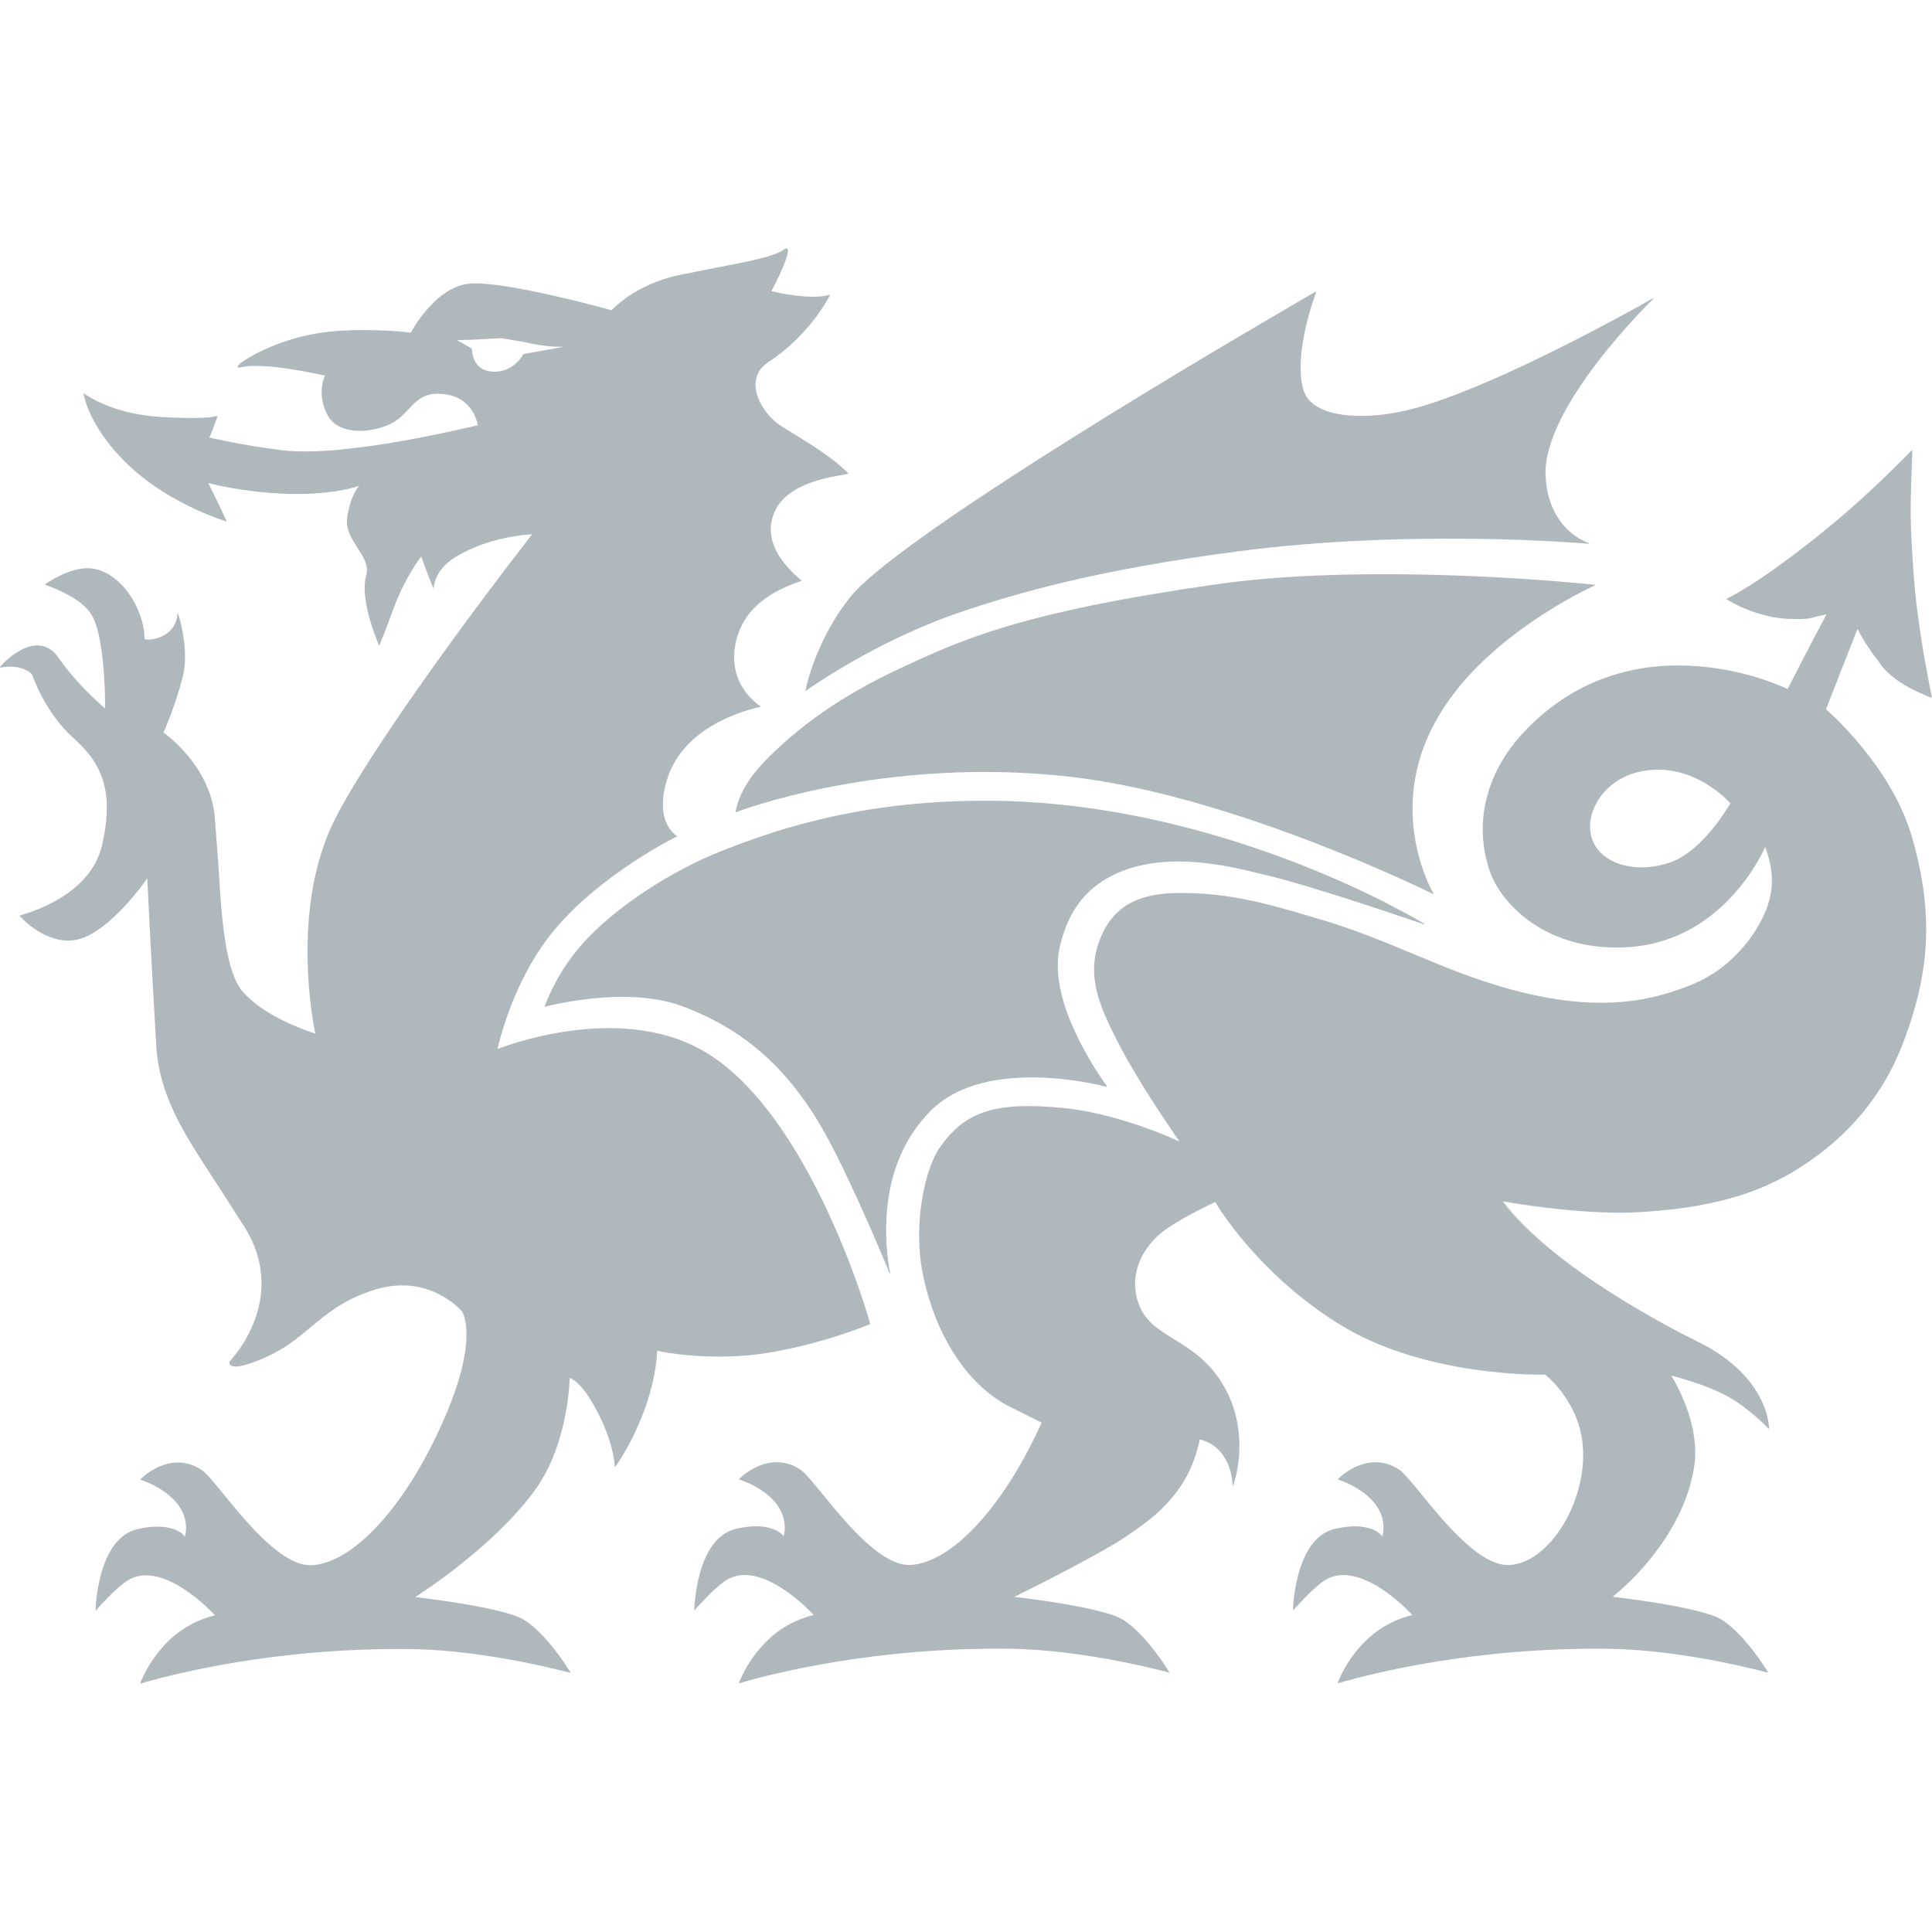
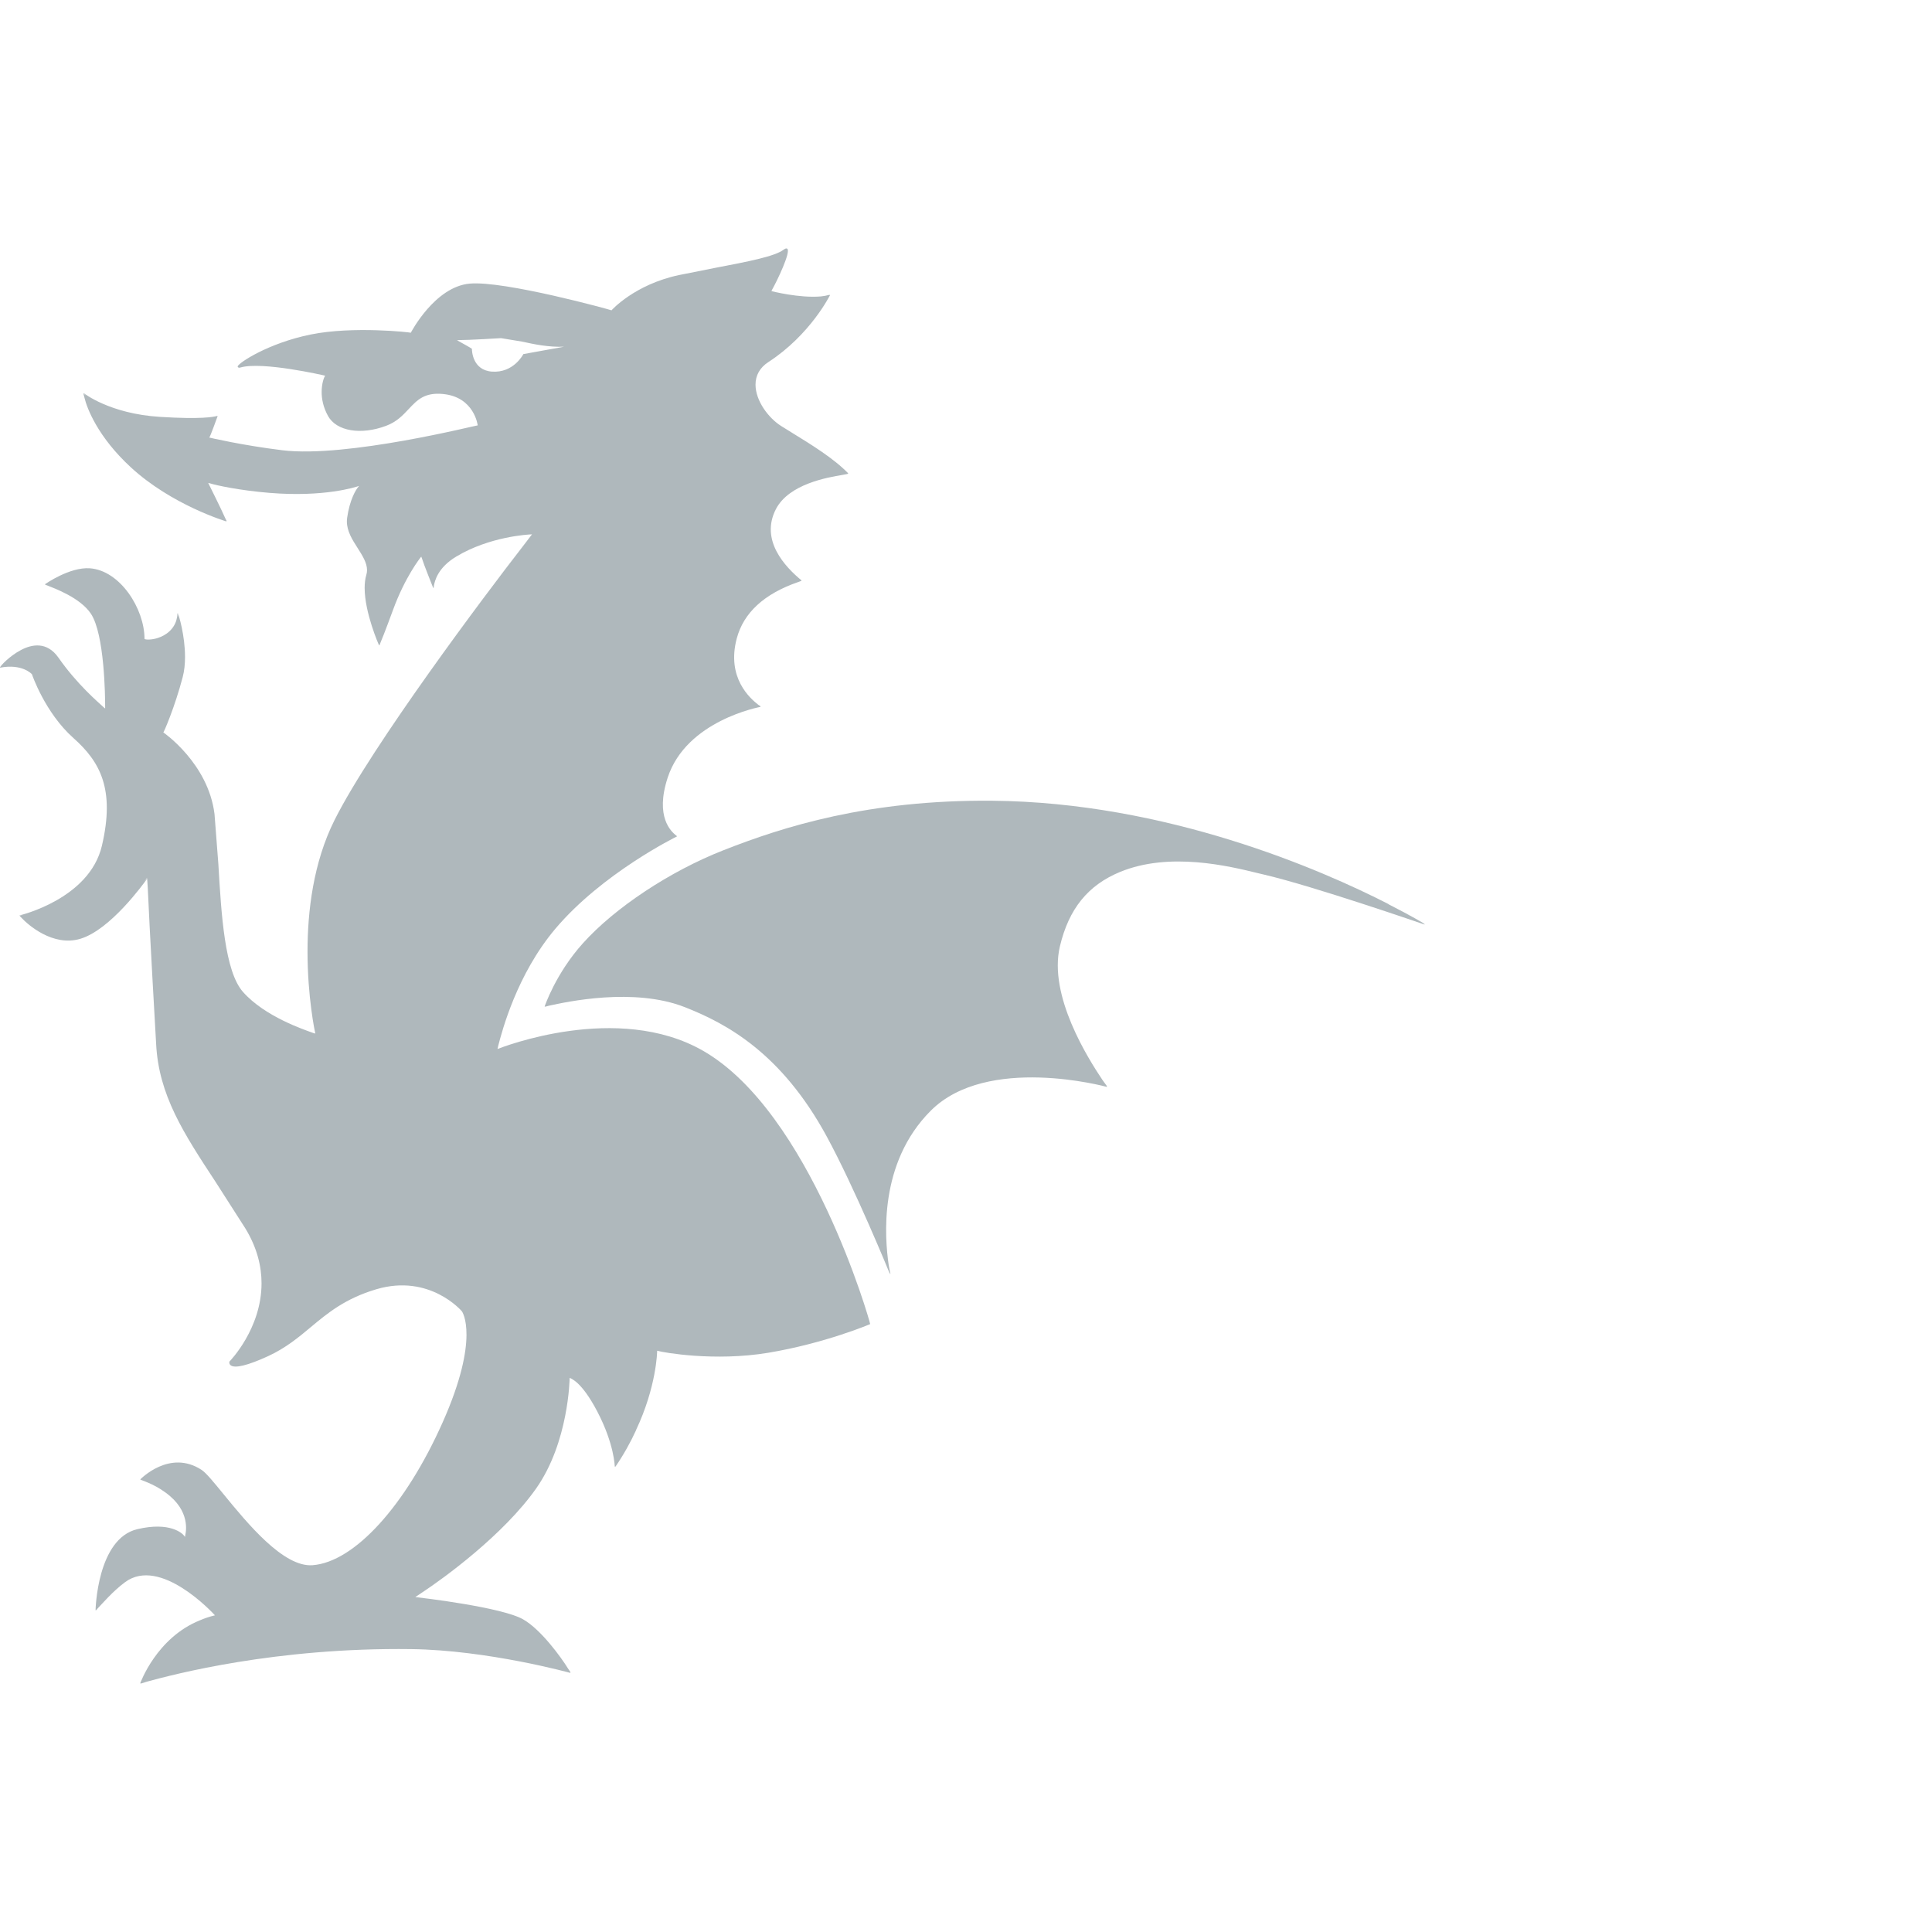
<svg xmlns="http://www.w3.org/2000/svg" id="cambria" width="350" height="350" viewBox="0 0 350 350">
  <defs>
    <style>.cls-1{fill:#afb8bc;}</style>
  </defs>
  <path class="cls-1" d="M251.57,163.8c-12.27-6.3-40.29-18.47-71.85-18.74-22.42-.19-37.8,4.69-48.69,8.98-9.66,3.79-19.64,10.4-25.42,16.83-4.97,5.52-6.92,11.42-6.95,11.48,.01,0,.07,0,.11-.02,0,0-.02,.05-.02,.05,0,0,.24-.07,.67-.18,3.14-.69,15.39-3.39,24.68,.27,7.65,3.01,17.47,8.37,25.62,23.32,5.13,9.41,11.47,24.93,11.53,25.09,.01-.02-.01-.16-.05-.37,.08,.19,.14,.33,.14,.33,0,0-.17-.62-.35-1.71-.69-4.79-1.91-18.38,7.63-27.92,10.22-10.22,31.71-4.36,31.92-4.3,0-.01-.05-.08-.07-.13,.03,0,.1,.03,.1,.03,0,0-.34-.44-.86-1.18-2.51-3.76-9.82-15.2-7.7-24.18,1.61-6.8,5.08-11.09,10.9-13.49,8.99-3.7,19.78-1.05,24.97,.22l1.22,.29c8.93,2.09,28.83,8.97,29.03,9.04,0-.02-.14-.1-.31-.21,.2,.07,.34,.12,.34,.12,0,0-2.37-1.45-6.61-3.6Z" />
-   <path class="cls-1" d="M145.92,125.2l.21-.15c.13-.09,12.48-8.97,28.05-14.22,9.95-3.36,24.65-7.64,50.17-10.96,32.11-4.18,63.32-1.37,63.63-1.35,0-.02-.09-.06-.22-.12,.14,0,.22,.02,.22,.02,0,0-.26-.07-.71-.24-1.85-.87-6.81-3.65-7.27-11.89-.69-12.6,19.38-32.03,19.59-32.23-.03,0-.13,.05-.28,.13,.13-.12,.21-.2,.21-.2,0,0-1.23,.71-3.3,1.87-8.36,4.55-30.36,16.36-42.88,18.8-7.51,1.46-15.73,.8-17.19-3.97-2.01-6.53,2.26-17.7,2.3-17.82-.02,0-.09,.05-.14,.07,.03-.06,.04-.11,.04-.11,0,0-2.58,1.49-6.83,3.99-18.7,10.89-69.39,41.22-77.48,51.33-6.36,7.95-8.07,16.69-8.09,16.78l-.05,.25Z" />
-   <path class="cls-1" d="M263.84,125.03c9.56-12.05,25-18.94,25.15-19.01-.01,0-.07-.02-.17-.03,.06-.03,.13-.06,.13-.06,0,0-1.71-.18-4.64-.42-11.36-1.02-41.1-2.92-63.83,.32-35.71,5.1-46.4,10.1-57.72,15.39-9.99,4.67-17.99,10.21-24.46,16.94-4.58,4.78-5.02,8.8-5.02,8.84v.16s.13-.05,.13-.05c.27-.11,26.91-10.33,60.91-6.34,29.57,3.47,64.99,21.04,65.35,21.21,0-.01-.04-.09-.06-.14,.07,.03,.1,.06,.1,.06,0,0-.29-.48-.69-1.29-2.08-4.49-7.85-19.61,4.82-35.57Z" />
-   <path class="cls-1" d="M336.57,114.03c.2,.54,1.44,2.56,1.44,2.56l.58,.82c.34,.58,.78,1.22,1.57,2.19l.81,1.14c2.46,2.87,5.53,4.28,8.98,5.7,0-.01,0-.07,0-.11,0,0,.03,.01,.04,.02,0,0-.05-.25-.15-.67-.5-2.72-2.55-12.45-3.21-22.22-.64-9.46-.58-10.9-.25-20.25l.06-1.66s-.05,.03-.1,.07c0-.03,0-.05,0-.08,0,0-.21,.23-.59,.63-1.98,1.97-8.14,8.34-16.59,15.06-11.7,9.3-16.38,11.22-16.42,11.24,0,0,.07,.05,.08,.07-.03,.01-.05,.02-.05,.02,0,0,.18,.1,.41,.23,1.37,.86,5.96,3.17,10.93,3.33,3.06,.1,3.65-.06,4.95-.41,0,0,1.48-.36,1.83-.44l-.41,.8c-1.6,2.91-6.65,12.78-6.65,12.78-.14-.18-27.65-13.49-47.67,7.67-6.96,7.35-9.25,16.58-6.27,25.29,2.05,6.03,10.41,14.67,25,13.78,17.3-1.06,24.48-17.23,24.86-18.12,.03,.07,.07,.16,.14,.3,.4,1.13,1.8,4.84,.68,9.16-1.37,5.23-6.32,12.27-13.98,15.4-9.13,3.72-21.64,6.24-45.11-3.28l-4.97-2.04c-6-2.5-11.7-4.85-17.84-6.61l-2.34-.69c-5.94-1.75-13.33-3.94-22.21-3.94-5.31,0-11.15,.83-14.22,6.98-1.19,2.39-1.7,4.64-1.7,6.86,0,4.39,1.97,8.69,4.58,13.71,3.59,6.92,10.01,16.23,10.88,17.47-.19-.08-.53-.23-1.01-.44-3.03-1.39-11.84-4.85-20.14-5.64-12.25-1.17-17.67,.6-22.31,7.25-2.56,3.69-4.99,13.88-2.9,23.45,2.34,10.7,7.83,19.14,15.06,23.14l6.34,3.18c-.08,.17-.16,.34-.23,.52-6.77,14.73-15.89,24.68-23.37,25.25-5.27,.41-11.8-7.57-16.11-12.85-1.78-2.18-3.19-3.9-4.02-4.44-5.78-3.76-11.04,1.69-11.09,1.74,0,.01,.05,.04,.09,.05,0,0-.02,.02-.02,.02,0,0,.05,.01,.07,.02,.6,.26,2.93,.96,5.25,2.94,3.87,3.32,2.78,7.01,2.68,7.33-.02-.03-.05-.05-.08-.08-.35-.56-2.67-2.65-8.52-1.27-7.3,1.71-7.57,14.58-7.58,14.71,.02,0,.07-.04,.11-.07,0,.03,0,.07,0,.07,0,0,.1-.12,.23-.29,.77-.78,2.77-3.15,5.02-4.82,6.38-4.71,15.87,5.57,16.28,6.01-.97,.23-1.85,.53-2.69,.88-7.9,3.17-10.82,11.36-10.86,11.46,.01,0,.09-.02,.12-.03,0,.02-.02,.06-.02,.06,0,0,.41-.13,1.13-.35,4.76-1.3,23.25-6.22,47.91-5.9,13.86,.19,28.67,4.28,28.82,4.32,0,0,0,0,0,0,0-.01-.05-.09-.06-.11,.03,0,.08,.02,.08,.02,0,0-.17-.27-.47-.72-1.21-1.95-4.85-7.02-8.12-8.88-3.82-2.19-18.07-3.87-19.5-4.03,.24-.12,.72-.36,1.39-.71,4.07-1.96,15.02-7.61,18.79-10.18,4.33-2.95,6.66-4.73,9.35-8.29,3.24-4.29,4.05-9.3,4.06-9.36,0,.09,1.94,.3,3.52,2.02,2.32,2.51,2.43,5.77,2.43,6.33v.08s.05-.07,.1-.17v.18s.16-.46,.35-1.23c.77-2.71,1.88-9.56-1.7-16.27-2.63-4.92-6.2-7.13-9.34-9.07-2.42-1.5-4.51-2.79-5.76-5.02-2.87-5.18-.91-11.46,4.78-15.25,3.39-2.26,8.39-4.59,8.45-4.61-.06,.1,7.95,13.55,23.36,22.69,15.43,9.13,36.19,8.61,36.41,8.6,0,.03,6.15,4.69,6.81,12.98,.47,5.82-1.72,12.51-5.58,17.02-2.33,2.73-4.96,4.28-7.59,4.48-5.27,.41-11.8-7.57-16.11-12.85-1.78-2.18-3.19-3.9-4.02-4.44-5.78-3.76-11.04,1.69-11.09,1.74,0,.01,.05,.04,.08,.05,0,0-.02,.02-.02,.02,0,0,.04,.01,.07,.02,.59,.26,2.94,.96,5.25,2.94,3.87,3.32,2.79,7.01,2.67,7.33-.02-.03-.04-.05-.08-.08-.36-.56-2.66-2.65-8.52-1.27-7.29,1.71-7.57,14.58-7.57,14.71,0,0,.07-.04,.1-.07v.07s.1-.12,.23-.29c.76-.78,2.77-3.15,5.02-4.82,6.38-4.71,15.88,5.57,16.27,6.01-.96,.23-1.85,.53-2.69,.88-7.91,3.17-10.82,11.36-10.85,11.46,0,0,.08-.02,.11-.03,0,.02-.02,.06-.02,.06,0,0,.41-.13,1.13-.35,4.76-1.3,23.26-6.22,47.91-5.9,13.86,.19,28.67,4.28,28.82,4.32h0s-.04-.09-.05-.12c.03,0,.08,.02,.08,.02,0,0-.18-.27-.48-.72-1.21-1.95-4.86-7.02-8.12-8.89-3.89-2.22-18.53-3.92-19.55-4.04,.16-.13,.52-.42,1.07-.9,3.2-2.72,12.09-11.47,13.73-22.91,.12-.78,.16-1.56,.16-2.33,0-6.98-4.05-13.46-4.35-13.93,.11,.02,.26,.06,.47,.11,1.73,.51,7.36,1.97,11.25,4.56,3.41,2.27,5.92,4.95,5.94,4.98,.01-.01,.01-.06,.03-.12,.02,.02,.05,.05,.05,.05,0,0,0-.41-.12-1.07-.38-2.68-2.53-9.58-12.72-14.6-4.38-2.15-26.59-13.49-35.29-25.46,.19,.03,.58,.09,1.12,.18,3.61,.66,15.04,2.29,23.74,1.75,12.57-.77,21.21-3.19,28.89-8.09,8.71-5.56,14.94-13.02,18.5-22.17,2.89-7.44,4.33-14.16,4.33-21.02,0-5.35-.87-10.8-2.6-16.74-3.71-12.77-15.16-22.74-15.56-23.07,.05-.13,5.55-14.15,5.72-14.58,.02,.03,.04,.05,.06,.09Zm-57.36,111.04c.25,.21,.48,.43,.73,.64-.25-.21-.48-.43-.73-.64Zm23.35-68.84c-3.6,1.27-7.46,1.19-10.32-.18-1.9-.91-3.22-2.32-3.82-4.06-.69-1.96-.41-4.31,.76-6.46,1.53-2.82,4.32-4.9,7.64-5.68,9.68-2.31,16.6,5.61,16.67,5.69-.06-.03-4.75,8.53-10.92,10.69Zm43.85-74.61s-.05,.1-.07,.17v-.1s.06-.06,.07-.07Zm-33.57,26.85s.12,0,.3-.07c-.1,.05-.17,.08-.22,.11,0,0-.06-.03-.07-.04Zm-170.73,169.68c-.05,.17-.08,.29-.08,.29,0,0-.02-.03-.02-.03,.03-.05,.06-.14,.1-.26Zm81.24-9.19c0-.06,.01-.16,.02-.25,0,.07,0,.12,0,.17,0,.02-.02,.05-.03,.07Zm27.22,9.19c-.04,.17-.07,.29-.07,.29,0,0-.02-.03-.03-.03,.04-.05,.07-.14,.11-.26Zm27.49-54.1c-2.28-2.09-4.28-4.23-5.83-6.38,0,0,.06,.01,.11,.02,1.53,2.16,3.5,4.3,5.72,6.36Z" />
  <path class="cls-1" d="M115.22,259.08c3.72-7.88,3.83-14.16,3.83-14.38,.03,.01,.07,.01,.1,.02,1.01,.3,10.31,1.96,20.01,.35,10.28-1.71,18.4-5.16,18.48-5.2-.04-.5-10.85-38.37-30.27-49.51-15.49-8.88-36.48-.62-37.24-.32,.02-.11,.07-.34,.14-.64,.69-2.64,3.36-12.86,10.3-21.1,8.54-10.13,21.94-16.71,22.08-16.78,0-.01-.03-.04-.08-.08,0,0,.03-.02,.03-.02,0,0-.06-.03-.15-.09-.81-.67-3.84-3.28-1.49-10.46,3.4-10.37,16.71-12.79,16.84-12.82,0-.02-.03-.04-.08-.09,.02,0,.07-.01,.07-.01,0,0-.17-.1-.43-.28-1.44-1.13-5.79-4.86-3.89-12.01,1.24-4.66,4.98-8.09,11.11-10.21,.54-.19,.61-.21,.63-.3-3.01-2.48-7.55-7.3-4.64-12.93,2.37-4.56,9.39-5.74,12.03-6.18,.91-.15,1.03-.18,1.06-.29-2.59-2.69-6.76-5.25-10.11-7.31l-2.06-1.28c-2.23-1.41-4.6-4.5-4.62-7.45-.01-1.7,.79-3.12,2.32-4.11,7.63-4.96,11.15-12.09,11.19-12.16-.04,0-.09,0-.12,.02,.02-.03,.03-.06,.03-.06-.49,.14-1.02,.24-1.58,.3-3.94,.33-8.81-.93-8.96-.96,.03-.07,.08-.17,.15-.31,.87-1.53,3.4-6.8,2.73-7.36-.21-.18-.56,.09-.68,.17-1.65,1.24-6.56,2.17-12.26,3.26l-6.73,1.34c-8.02,1.72-12.14,6.33-12.18,6.38-.09-.08-19.41-5.41-25.7-4.84-6.32,.58-10.61,8.81-10.66,8.9,0-.07-10.48-1.25-18.19,.33-7.61,1.56-12.99,5.1-13.19,5.78,.11,.26,.26,.26,.54,.18,3.94-1.13,15.06,1.42,15.32,1.49-.01,.03-.01,.03-.03,.07-.14,.17-.6,1.26-.6,2.89,0,1.23,.27,2.74,1.16,4.35,1.53,2.74,5.95,3.49,10.52,1.77,1.9-.71,3.01-1.89,4.08-3.03,1.55-1.65,2.89-3.07,6.26-2.73,5.62,.56,6.25,5.63,6.25,5.68-.17-.05-23.7,5.93-35.37,4.51-7.35-.9-13.16-2.28-13.25-2.3v-.02c.17-.14,1.51-3.88,1.51-3.88-.02-.01-.05,0-.11,0v-.03s-.02,.02-.09,.05c-.6,.12-2.68,.61-10.27,.13-9.09-.57-13.74-4.27-13.79-4.3,0,0,0,.09,0,.13-.02-.01-.07-.05-.07-.05,0,0,.07,.3,.2,.75,.46,1.92,2.41,7.08,8.38,12.59,7.43,6.86,17.25,9.8,17.35,9.83h0s-.03-.09-.03-.11c.02,0,.06,.02,.06,.02l-.24-.47c-.69-1.59-2.93-6.08-3.1-6.42,.06,.02,.16,.03,.31,.07,1.16,.37,5.42,1.29,10.81,1.73,9.92,.81,15.61-1.05,16.2-1.26-.03,.04-.06,.08-.09,.13-.48,.52-1.6,2.38-2.06,5.63-.03,.23-.05,.45-.05,.67,0,1.77,.99,3.33,1.96,4.84,.86,1.36,1.69,2.65,1.69,3.98,0,.29-.04,.58-.13,.88-.21,.71-.3,1.5-.3,2.35,0,4.53,2.58,10.34,2.61,10.41,0,0,.04-.08,.06-.11,.02,.03,.03,.07,.03,.07,0,0,.01-.03,.18-.49,.65-1.49,2.23-5.82,2.23-5.82,2.21-6.07,4.95-9.5,5.14-9.73l.1,.24c.33,1.1,2.08,5.46,2.08,5.46,.01-.01,.04-.07,.05-.14l.04,.1s0-.14,.01-.33c.17-.88,.66-3.3,4.08-5.35,6.01-3.61,12.92-3.99,13.71-4.02-.22,.28-.88,1.13-1.86,2.43-6.46,8.31-27.16,35.84-33.92,49.34-3.85,7.69-4.89,16.53-4.89,23.82,0,8.26,1.33,14.49,1.41,14.85-.08-.02-.2-.06-.36-.1-1.68-.61-8.76-2.96-12.73-7.43-3.33-3.75-3.94-14.06-4.47-23.15l-.7-9.1c-1.14-9.17-9.19-14.72-9.27-14.78,.05,.08,2.08-4.56,3.5-9.99,.31-1.16,.43-2.42,.43-3.67,0-3.88-1.12-7.58-1.29-7.89,0,.07,.06,.34,.16,.75-.07-.26-.13-.46-.18-.59,0-.06,.02-.1,.02-.17,0,0-.03-.09-.03-.09,0,.06-.02,.11-.02,.17-.03-.06-.04-.1-.04-.08,0,.51-.1,.93-.22,1.35-.73,2.17-2.71,2.95-3.66,3.2-1.15,.3-2.01,.19-2.08,.07,0-5.47-4.42-12.39-9.9-12.79-3.68-.26-8.1,2.87-8.15,2.9,0,0,.08,.04,.1,.05,0,0-.04,.03-.04,.03,0,0,.13,.04,.32,.11,1.35,.54,6.02,2.23,7.96,5.14,2.46,3.7,2.58,14.86,2.58,16.92v.25c-.06-.04-.13-.11-.27-.22-1.01-.94-4.82-4.16-8.19-8.99-2.09-2.98-4.83-2.41-6.76-1.4C1.8,118.78-.08,120.74,0,120.96c4.05-.78,5.78,1.17,5.79,1.19,0,.03,2.36,6.97,7.51,11.55,4.84,4.3,7.57,9.27,5.16,19.52-2.26,9.63-14.8,12.59-14.92,12.61,0,0,.02,.05,.06,.09,0,0-.03,.01-.03,.01,0,0,.1,.11,.28,.29,1.18,1.3,5.75,5.34,10.71,3.85,5.43-1.63,11.41-9.92,12.1-10.89,.02,.24,.05,.82,.11,1.69,.26,6.39,1.51,28.16,1.51,28.16,.45,9.37,5.02,16.32,10.8,25.12l5.37,8.39c2.15,3.53,2.93,6.9,2.93,9.94,0,8.23-5.72,14.08-5.8,14.16-.01,.03-.04,.1-.04,.19,0,.15,.05,.34,.23,.49,.75,.63,3.12,.05,6.84-1.66,3.17-1.47,5.46-3.37,7.67-5.22,3.08-2.57,6.27-5.22,11.93-6.89,9.63-2.83,15.42,3.94,15.47,4.01,.04,.05,3.33,4.77-3.48,20.09-6.74,15.15-15.99,25.32-23.57,25.9-5.27,.41-11.8-7.57-16.12-12.85-1.78-2.18-3.18-3.9-4.01-4.43-5.78-3.76-11.04,1.69-11.09,1.74,0,.01,.05,.04,.09,.05,0,0-.01,.02-.01,.02,0,0,.04,.01,.07,.02,.6,.26,2.93,.96,5.25,2.94,3.87,3.32,2.78,7.02,2.68,7.33-.02-.02-.05-.05-.08-.08-.35-.55-2.67-2.65-8.52-1.27-7.3,1.71-7.58,14.58-7.58,14.71,.02,0,.06-.04,.1-.07,0,.03,0,.07,0,.07,0,0,.1-.12,.23-.29,.77-.79,2.76-3.15,5.02-4.82,6.38-4.71,15.87,5.56,16.28,6.01-.98,.23-1.87,.54-2.72,.9-7.88,3.17-10.79,11.35-10.83,11.44,0,0,.08-.02,.11-.03,0,.02-.02,.06-.02,.06,0,0,.41-.13,1.13-.35,4.76-1.3,23.26-6.22,47.91-5.9,13.87,.19,28.67,4.28,28.83,4.32h0s-.05-.09-.06-.12c.02,0,.08,.02,.08,.02,0,0-.18-.28-.49-.74-1.22-1.97-4.85-7.01-8.11-8.87-3.86-2.21-18.35-3.9-19.53-4.04,.2-.13,.62-.41,1.28-.86,3.83-2.52,14.67-10.38,20.6-18.8,5.91-8.39,6.07-19.84,6.08-20.04,0,0,.02,0,.02,0,.12,.11,2.05,.48,4.98,6.08,3.12,5.96,3.17,10.01,3.17,10.05,.03-.05,.06-.09,.09-.15,0,.08,0,.15,0,.15,1.57-2.29,2.79-4.53,3.77-6.66Zm-20.44-194.88s-1.75,3.42-5.68,3.12c-3.54-.27-3.61-3.84-3.61-4.13h0c-.04-.09-2.16-1.25-2.7-1.55,.08,0,.2-.02,.34-.03,1.73,.01,7.64-.35,7.64-.35l3.78,.62c2.21,.49,4.86,1.04,7.65,.93-2.8,.51-7.4,1.34-7.4,1.34l-.02,.05Zm-79.57,7.11s.16,.18,.4,.36c-.18-.12-.3-.2-.37-.26,0-.02-.02-.1-.02-.1ZM3.64,165.86s.21-.02,.54-.09c-.25,.07-.41,.11-.51,.13-.01-.02-.04-.04-.04-.04Zm22.48-6.12c.33-.45,.52-.73,.52-.73,0,0,0,.06,0,.09-.1,.11-.28,.33-.53,.65Zm7.53,118.4c-.05,.17-.08,.29-.08,.29,0,0-.02-.03-.03-.03,.03-.05,.07-.14,.11-.26Z" />
</svg>